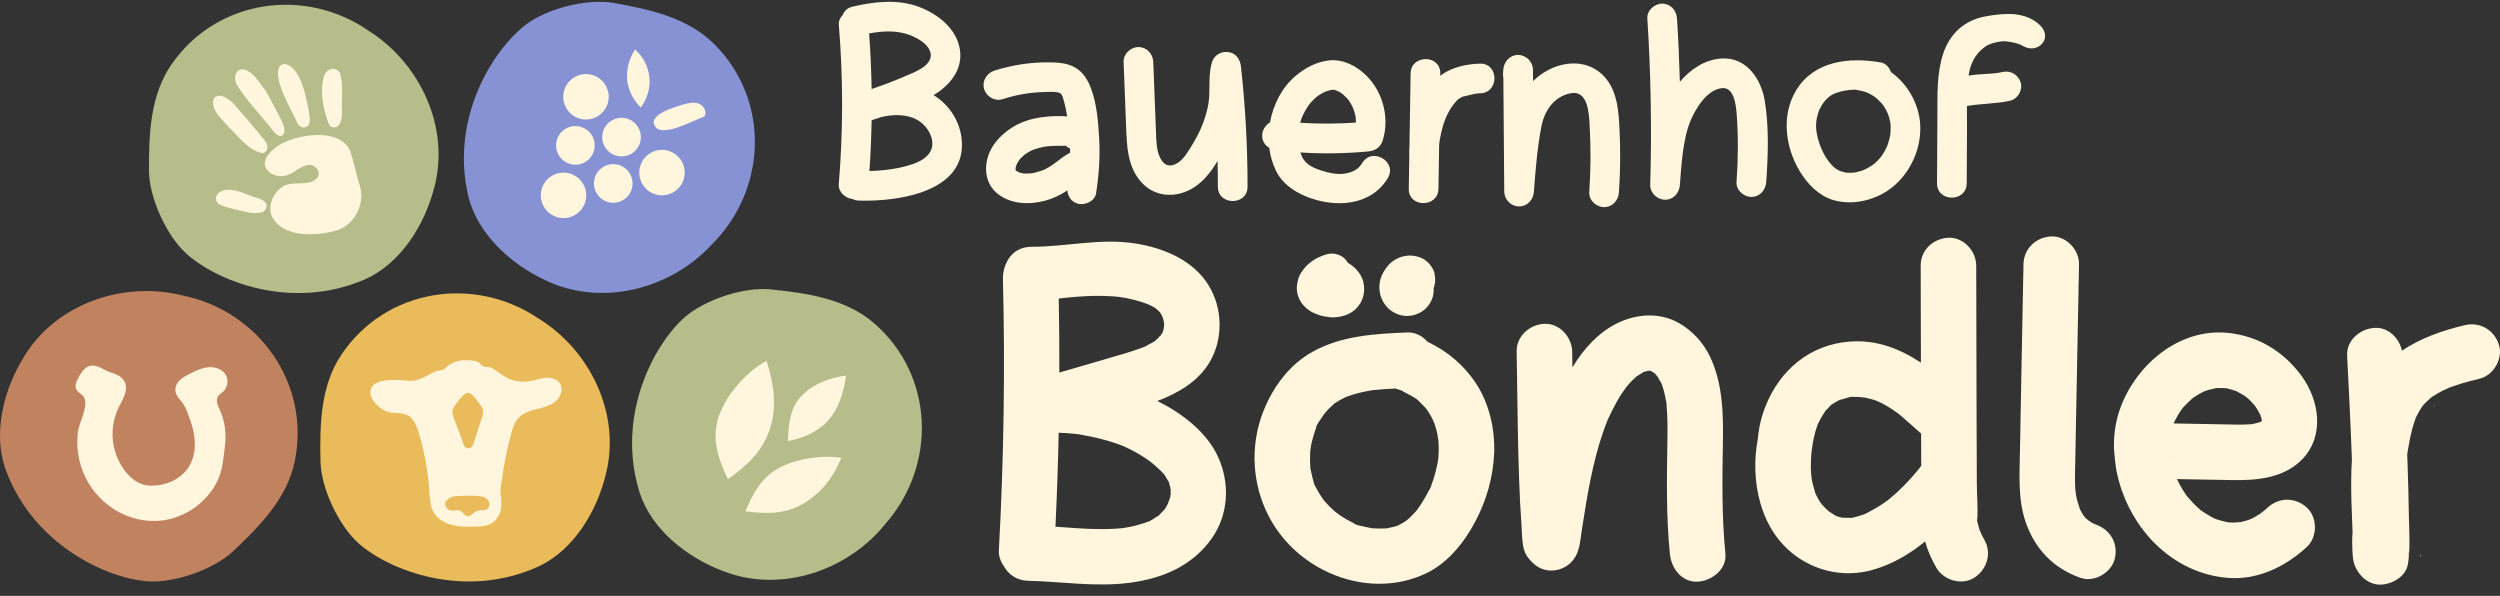
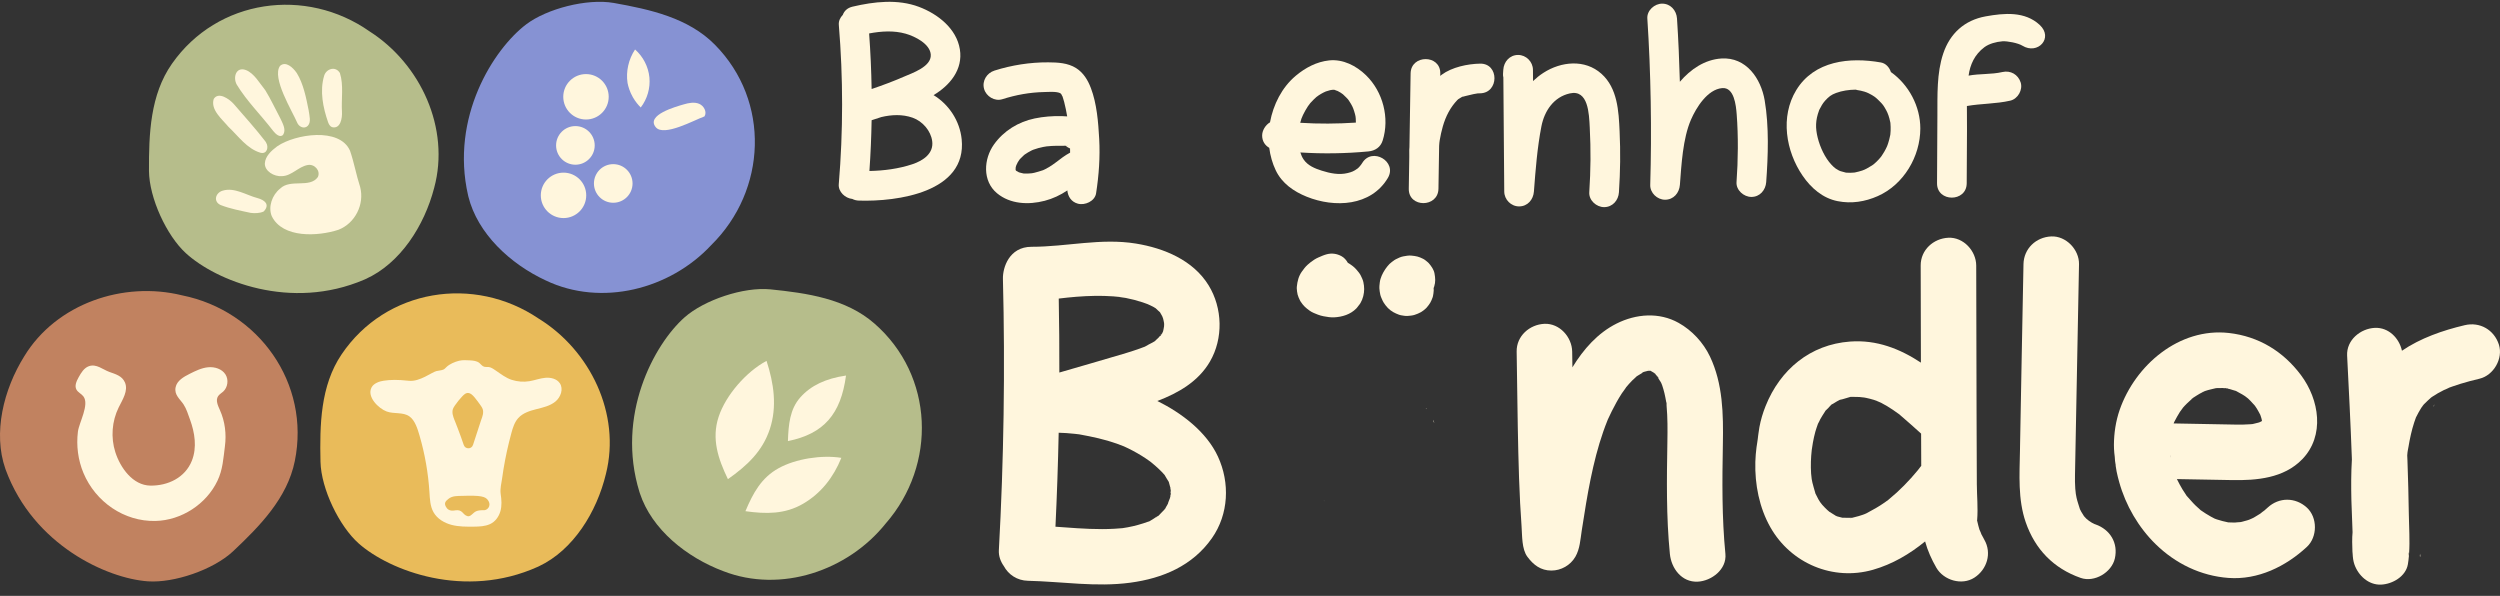
<svg xmlns="http://www.w3.org/2000/svg" width="193" height="46" viewBox="0 0 193 46" fill="none">
  <rect x="0" y="0" width="193" height="46" fill="#333333" stroke="none" />
  <g clip-path="url(#clip0_1176_2644)">
    <path d="M72.071 7.343C73.329 6.593 74.354 5.373 74.102 3.809C73.842 2.196 72.388 1.074 70.946 0.53C69.304 -0.088 67.478 0.124 65.812 0.515C65.408 0.61 65.171 0.856 65.064 1.149C64.862 1.355 64.733 1.626 64.757 1.921C65.096 6.016 65.095 10.13 64.753 14.224C64.704 14.807 65.249 15.304 65.799 15.359C65.942 15.433 66.11 15.48 66.305 15.486C69.265 15.58 74.659 14.852 74.241 10.749C74.098 9.343 73.268 8.069 72.071 7.343ZM69.923 2.603C70.618 2.8 71.809 3.382 71.856 4.227C71.909 5.154 70.41 5.646 69.761 5.929C68.971 6.273 68.163 6.576 67.347 6.853C67.328 6.858 67.308 6.865 67.289 6.87C67.266 5.44 67.201 4.01 67.096 2.582C68.033 2.407 68.997 2.34 69.923 2.603ZM70.43 12.68C69.364 13.033 68.24 13.178 67.119 13.2C67.21 11.895 67.267 10.588 67.289 9.281C67.54 9.201 67.792 9.121 68.042 9.036C68.836 8.85 69.657 8.81 70.444 9.083C71.231 9.357 71.861 10.107 71.966 10.895C72.092 11.838 71.287 12.397 70.43 12.68Z" fill="#FFF6DD" />
    <path d="M84.215 6.795C83.982 6.182 83.64 5.612 83.072 5.255C82.433 4.854 81.659 4.817 80.925 4.813C79.522 4.805 78.106 5.027 76.77 5.45C76.18 5.637 75.801 6.247 75.97 6.859C76.129 7.44 76.787 7.846 77.379 7.659C78.429 7.326 79.497 7.129 80.6 7.106C80.999 7.097 81.582 7.049 81.865 7.201C81.933 7.243 81.933 7.243 81.865 7.203C81.891 7.23 81.916 7.257 81.941 7.284C81.959 7.323 81.984 7.378 81.996 7.4C82.043 7.485 81.996 7.359 82.049 7.519C82.088 7.636 82.124 7.754 82.155 7.875C82.249 8.239 82.323 8.611 82.387 8.986C82.244 8.974 82.099 8.966 81.951 8.963C81.257 8.95 80.559 9.002 79.879 9.143C78.619 9.405 77.491 10.097 76.74 11.144C75.933 12.269 75.831 13.973 76.969 14.918C77.994 15.77 79.413 15.824 80.655 15.5C81.275 15.339 81.868 15.059 82.399 14.701C82.442 15.168 82.701 15.584 83.209 15.723C83.752 15.873 84.522 15.538 84.618 14.924C84.834 13.528 84.936 12.127 84.858 10.715C84.787 9.433 84.676 8.005 84.216 6.795H84.215ZM82.355 11.26C82.347 11.256 82.347 11.256 82.335 11.251C82.333 11.251 82.333 11.25 82.331 11.249C82.385 11.252 82.428 11.259 82.438 11.273C82.44 11.277 82.393 11.268 82.355 11.26ZM79.702 11.585C79.668 11.6 79.662 11.604 79.702 11.585ZM78.5 13.229C78.517 13.24 78.529 13.247 78.524 13.247C78.522 13.247 78.513 13.24 78.5 13.229ZM78.593 13.279C78.594 13.274 78.612 13.282 78.632 13.292C78.611 13.286 78.593 13.279 78.593 13.279ZM80.963 12.91C80.871 12.965 80.776 13.017 80.679 13.066C80.627 13.092 80.573 13.117 80.519 13.141C80.514 13.142 80.515 13.142 80.508 13.144C80.283 13.212 80.066 13.292 79.835 13.342C79.794 13.351 79.68 13.369 79.649 13.376C79.549 13.386 79.449 13.395 79.35 13.398C79.264 13.4 79.178 13.4 79.093 13.396C79.088 13.396 79.042 13.391 79.007 13.389C79.066 13.399 79.149 13.421 79.009 13.392C79.004 13.391 78.998 13.389 78.992 13.388C78.976 13.387 78.963 13.386 78.963 13.387C78.964 13.384 78.973 13.385 78.985 13.386C78.894 13.367 78.804 13.347 78.715 13.32C78.712 13.319 78.68 13.309 78.651 13.299C78.593 13.262 78.521 13.218 78.461 13.194C78.447 13.18 78.434 13.167 78.424 13.156C78.419 13.146 78.413 13.135 78.411 13.127C78.41 13.122 78.407 13.105 78.403 13.087C78.41 13.053 78.415 12.948 78.412 12.919C78.417 12.897 78.422 12.877 78.423 12.874C78.445 12.805 78.467 12.734 78.49 12.665C78.426 12.866 78.531 12.596 78.564 12.54C78.606 12.466 78.655 12.396 78.702 12.326C78.728 12.298 78.753 12.268 78.778 12.241C78.864 12.147 78.956 12.059 79.051 11.976C79.071 11.96 79.091 11.944 79.111 11.927C79.116 11.924 79.115 11.925 79.122 11.921C79.205 11.874 79.282 11.814 79.364 11.765C79.447 11.716 79.531 11.671 79.617 11.627C79.647 11.612 79.676 11.599 79.705 11.585C79.727 11.575 79.752 11.565 79.784 11.553C80.031 11.463 80.286 11.394 80.544 11.343C80.59 11.334 80.807 11.303 80.799 11.3C80.933 11.287 81.069 11.274 81.204 11.267C81.472 11.252 81.741 11.25 82.008 11.257C82.038 11.257 82.156 11.249 82.262 11.249C82.365 11.339 82.483 11.412 82.609 11.464C82.61 11.57 82.613 11.678 82.612 11.784C82.421 11.889 82.234 12.001 82.055 12.131C81.693 12.394 81.349 12.682 80.965 12.911L80.963 12.91Z" fill="#FFF6DD" />
    <path d="M78.999 13.385C79.003 13.385 79.007 13.385 79.012 13.386C79.004 13.384 78.998 13.383 78.992 13.383C78.994 13.383 78.997 13.384 78.999 13.385H78.999Z" fill="#FFF6DD" />
-     <path d="M94.808 4.017C94.248 3.95 93.707 4.277 93.551 4.837C93.317 5.677 93.389 6.511 93.354 7.369C93.324 8.111 93.128 8.831 92.869 9.524C92.609 10.218 92.235 10.882 91.84 11.507C91.527 12.002 91.106 12.64 90.482 12.759C90.012 12.849 89.755 12.554 89.551 12.155C89.276 11.619 89.265 10.821 89.24 10.168C89.171 8.372 89.102 6.575 89.033 4.778C89.01 4.16 88.524 3.633 87.888 3.633C87.286 3.633 86.719 4.157 86.743 4.778C86.807 6.449 86.871 8.119 86.936 9.79C86.994 11.321 87.046 12.919 88.149 14.107C89.348 15.397 91.219 15.272 92.52 14.22C93.11 13.743 93.591 13.111 93.994 12.429C94.009 13.09 94.021 13.751 94.02 14.413C94.019 15.887 96.31 15.889 96.311 14.413C96.314 11.315 96.143 8.221 95.802 5.142C95.74 4.576 95.415 4.089 94.809 4.017L94.808 4.017Z" fill="#FFF6DD" />
    <path d="M105.162 12.587C105.069 12.743 104.891 12.945 104.807 13.007C104.513 13.221 104.366 13.278 104.034 13.36C103.373 13.524 102.673 13.377 102.037 13.175C101.504 13.006 100.963 12.785 100.64 12.313C100.52 12.137 100.447 11.96 100.389 11.77C102.137 11.881 103.891 11.855 105.638 11.69C106.163 11.64 106.579 11.366 106.742 10.849C107.292 9.107 106.766 7.085 105.458 5.811C104.704 5.077 103.679 4.549 102.605 4.664C101.637 4.768 100.766 5.234 100.029 5.852C98.96 6.75 98.298 8.074 98.044 9.444C97.69 9.652 97.438 10.074 97.438 10.463C97.438 10.903 97.66 11.221 97.985 11.412C98.065 12.014 98.227 12.605 98.488 13.151C98.968 14.156 99.876 14.781 100.88 15.187C103.031 16.053 105.833 15.93 107.14 13.743C107.898 12.474 105.918 11.321 105.162 12.587L105.162 12.587ZM101.156 7.956C101.245 7.855 101.338 7.758 101.435 7.665C101.46 7.641 101.609 7.509 101.627 7.488C101.848 7.317 102.102 7.167 102.359 7.059C102.373 7.06 102.647 6.969 102.691 6.96C102.793 6.938 102.918 6.917 103.05 6.938C102.976 6.926 103.292 7.038 103.258 7.022C103.412 7.095 103.567 7.192 103.7 7.297C103.613 7.228 103.88 7.472 103.923 7.518C104.096 7.697 104.047 7.636 104.161 7.807C104.37 8.122 104.458 8.313 104.538 8.576C104.653 8.951 104.665 9.01 104.671 9.349C104.672 9.392 104.672 9.429 104.672 9.465C103.241 9.558 101.807 9.571 100.376 9.479C100.405 9.373 100.434 9.266 100.47 9.162C100.581 8.841 100.931 8.213 101.156 7.956L101.156 7.956Z" fill="#FFF6DD" />
    <path d="M114.267 4.913C113.292 4.931 112.089 5.184 111.294 5.773C111.257 5.801 111.224 5.833 111.187 5.861C111.188 5.797 111.189 5.733 111.19 5.669C111.212 4.194 108.921 4.193 108.899 5.669C108.871 7.568 108.84 9.468 108.809 11.368C108.806 11.437 108.797 11.506 108.795 11.575C108.789 11.75 108.795 11.923 108.797 12.098C108.784 12.923 108.77 13.749 108.758 14.575C108.736 16.05 111.02 16.049 111.049 14.575C111.065 13.47 111.084 12.365 111.101 11.26C111.107 11.178 111.113 11.097 111.12 11.015C111.122 10.999 111.139 10.881 111.145 10.832C111.206 10.471 111.284 10.112 111.386 9.759C111.612 8.973 111.965 8.289 112.506 7.723C112.532 7.7 112.558 7.676 112.584 7.653C112.586 7.651 112.585 7.652 112.588 7.65C112.666 7.597 112.746 7.551 112.829 7.504C112.856 7.489 112.875 7.478 112.888 7.469C112.902 7.469 112.924 7.466 112.97 7.457C113.032 7.444 113.093 7.424 113.154 7.408C113.353 7.356 113.553 7.307 113.754 7.266C113.858 7.245 113.965 7.225 114.071 7.21C114.096 7.212 114.241 7.204 114.266 7.204C115.739 7.177 115.744 4.886 114.266 4.913H114.267Z" fill="#FFF6DD" />
    <path d="M123.627 5.692C122.353 4.553 120.518 4.741 119.152 5.622C118.861 5.809 118.596 6.024 118.351 6.258C118.349 5.968 118.347 5.677 118.344 5.387C118.339 4.769 117.821 4.242 117.199 4.242C116.545 4.242 116.094 4.768 116.054 5.387C116.047 5.495 116.04 5.603 116.033 5.711C116.027 5.803 116.039 5.892 116.059 5.978C116.082 8.916 116.105 11.852 116.128 14.79C116.133 15.409 116.651 15.935 117.273 15.935C117.932 15.935 118.372 15.409 118.418 14.79C118.545 13.115 118.675 11.408 118.996 9.758C119.23 8.558 119.951 7.486 121.194 7.21C122.618 6.893 122.675 8.779 122.729 9.844C122.819 11.597 122.803 13.094 122.692 14.846C122.652 15.464 123.246 15.991 123.837 15.991C124.49 15.991 124.943 15.466 124.982 14.846C125.088 13.188 125.108 11.785 125.033 10.126C124.963 8.574 124.873 6.805 123.628 5.692H123.627Z" fill="#FFF6DD" />
    <path d="M132.89 4.516C131.613 4.597 130.513 5.343 129.685 6.314C129.639 4.683 129.572 3.054 129.464 1.426C129.423 0.809 128.967 0.281 128.319 0.281C127.73 0.281 127.133 0.806 127.174 1.426C127.448 5.573 127.522 10.119 127.398 14.273C127.379 14.892 127.938 15.419 128.543 15.419C129.202 15.419 129.641 14.893 129.688 14.273C129.807 12.718 129.912 10.7 130.54 9.247C130.941 8.319 131.812 6.9 132.953 6.801C133.88 6.721 134.02 8.137 134.073 8.829C134.202 10.524 134.183 12.363 134.06 14.058C134.016 14.676 134.619 15.203 135.206 15.203C135.863 15.203 136.306 14.677 136.351 14.058C136.498 12.03 136.577 9.765 136.234 7.751C135.944 6.054 134.806 4.394 132.89 4.516Z" fill="#FFF6DD" />
    <path d="M145.978 5.563C145.861 5.203 145.587 4.891 145.207 4.823C142.796 4.395 140.06 4.683 138.671 6.956C137.424 9.002 137.859 11.671 139.17 13.576C139.819 14.52 140.713 15.302 141.866 15.529C142.93 15.74 143.982 15.575 144.966 15.138C146.968 14.249 148.248 12.082 148.249 9.916C148.249 8.207 147.358 6.539 145.977 5.563H145.978ZM145.933 10.4C145.959 10.276 145.94 10.349 145.933 10.4ZM145.932 10.404C145.927 10.422 145.923 10.442 145.917 10.469C145.894 10.569 145.875 10.67 145.849 10.77C145.823 10.869 145.795 10.968 145.763 11.066C145.756 11.087 145.697 11.247 145.685 11.284C145.623 11.425 145.552 11.563 145.476 11.696C145.414 11.804 145.345 11.906 145.279 12.011C145.276 12.015 145.235 12.074 145.218 12.098C145.113 12.233 144.995 12.361 144.872 12.479C144.702 12.646 144.609 12.718 144.522 12.771C144.186 12.977 144.008 13.083 143.76 13.167C143.577 13.229 143.393 13.271 143.205 13.313C143.193 13.316 143.162 13.32 143.135 13.323C143.036 13.331 142.936 13.338 142.835 13.339C142.742 13.34 142.649 13.335 142.556 13.33C142.534 13.328 142.523 13.329 142.515 13.329C142.501 13.326 142.493 13.324 142.475 13.319C142.346 13.289 142.219 13.255 142.093 13.215C142.056 13.2 141.99 13.174 141.966 13.162C141.883 13.119 141.802 13.073 141.724 13.02C141.619 12.949 141.508 12.844 141.375 12.701C140.893 12.182 140.514 11.379 140.328 10.638C140.137 9.872 140.154 9.278 140.426 8.542C140.437 8.513 140.441 8.499 140.442 8.491C140.452 8.473 140.461 8.456 140.476 8.428C140.531 8.321 140.587 8.215 140.649 8.112C140.683 8.056 140.72 8.002 140.756 7.948C140.757 7.952 140.881 7.791 140.9 7.771C141.18 7.465 141.364 7.318 141.743 7.177C142.217 7.002 142.739 6.927 143.267 6.92C143.301 6.93 143.332 6.945 143.368 6.95C143.561 6.98 143.751 7.018 143.938 7.076C143.994 7.093 144.05 7.113 144.106 7.134C144.131 7.146 144.233 7.189 144.258 7.202C144.661 7.405 144.789 7.502 145.064 7.776C145.353 8.062 145.409 8.132 145.624 8.527C145.74 8.74 145.851 9.038 145.926 9.425C145.933 9.459 145.936 9.473 145.939 9.479C145.941 9.499 145.941 9.516 145.943 9.547C145.949 9.629 145.955 9.711 145.957 9.793C145.963 9.995 145.957 10.202 145.932 10.403L145.932 10.404Z" fill="#FFF6DD" />
    <path d="M157.468 1.926C156.32 0.859 154.723 1.005 153.289 1.264C151.664 1.558 150.539 2.58 150.017 4.135C149.509 5.652 149.575 7.342 149.567 8.921C149.557 10.664 149.549 12.407 149.539 14.15C149.531 15.625 151.822 15.627 151.83 14.15C151.837 12.778 151.844 11.406 151.852 10.033C151.855 9.422 151.844 8.802 151.845 8.184C152.967 7.987 154.084 8.025 155.194 7.77C155.778 7.635 156.179 6.932 155.994 6.36C155.796 5.749 155.212 5.417 154.585 5.561C153.719 5.76 152.848 5.675 151.975 5.838C152.089 4.994 152.44 4.209 153.192 3.647C153.557 3.374 154.103 3.226 154.589 3.188C154.956 3.16 155.788 3.318 156.128 3.527C157.312 4.254 158.55 2.932 157.467 1.926L157.468 1.926Z" fill="#FFF6DD" />
    <path d="M187.837 31.377C187.828 31.407 187.905 31.338 187.957 31.219C187.952 31.224 187.949 31.228 187.945 31.233C187.915 31.281 187.876 31.33 187.837 31.377Z" fill="#FFF6DD" />
    <path d="M186.812 42.928C186.835 43.031 186.875 42.985 186.827 42.75C186.822 42.809 186.818 42.869 186.812 42.928Z" fill="#FFF6DD" />
    <path d="M192.914 26.601C192.546 25.462 191.447 24.827 190.277 25.104C188.582 25.505 186.859 26.103 185.431 27.077C185.219 26.106 184.403 25.263 183.341 25.311C182.229 25.361 181.136 26.255 181.198 27.454C181.331 30.077 181.466 32.701 181.561 35.325C181.563 35.376 181.564 35.426 181.566 35.476C181.502 36.515 181.504 37.564 181.527 38.611C181.547 39.431 181.597 40.261 181.618 41.089C181.573 41.574 181.588 42.089 181.608 42.574C181.61 42.635 181.617 42.696 181.624 42.758C181.637 43.037 181.671 43.309 181.756 43.559C182.051 44.424 182.848 45.176 183.823 45.132C184.699 45.093 185.73 44.504 185.889 43.559C185.925 43.35 185.948 43.138 185.967 42.925C185.96 42.895 185.955 42.858 185.955 42.805C185.955 42.742 185.952 42.678 185.949 42.615C185.963 42.666 185.972 42.708 185.98 42.747C186.051 41.735 185.975 40.688 185.961 39.689C185.941 38.315 185.905 36.941 185.856 35.568C185.851 35.43 185.844 35.291 185.838 35.153C185.841 35.125 185.844 35.098 185.846 35.072C185.853 34.877 185.905 34.674 185.937 34.481C186.042 33.855 186.175 33.232 186.371 32.628C186.415 32.492 186.465 32.359 186.512 32.225C186.645 31.974 186.766 31.723 186.921 31.485C186.943 31.451 186.972 31.415 187.003 31.378C187.008 31.361 187.039 31.316 187.111 31.234C187.126 31.21 187.139 31.186 187.146 31.162C187.14 31.183 187.131 31.202 187.124 31.22C187.128 31.215 187.13 31.212 187.135 31.206C187.302 31.023 187.495 30.869 187.671 30.698C187.702 30.675 187.734 30.652 187.766 30.631C187.905 30.538 188.047 30.449 188.193 30.365C188.346 30.277 188.501 30.195 188.659 30.117C188.738 30.078 189.279 29.86 188.979 29.964C188.679 30.068 189.254 29.863 189.352 29.828C189.553 29.756 189.756 29.69 189.961 29.627C190.441 29.478 190.927 29.353 191.416 29.237C192.508 28.979 193.26 27.674 192.913 26.6L192.914 26.601Z" fill="#FFF6DD" />
    <path d="M177.73 35.459C179.496 33.631 179.051 30.848 177.631 28.953C176.256 27.117 174.362 25.967 172.075 25.707C168.24 25.272 164.835 28.187 163.636 31.648C163.34 32.502 163.198 33.443 163.195 34.344C163.195 34.55 163.204 34.755 163.223 34.96C163.233 35.064 163.246 35.167 163.259 35.27C163.271 35.364 163.318 36.281 163.304 35.581C163.314 36.114 163.46 36.701 163.602 37.215C164.1 39.011 165.089 40.715 166.423 42.017C167.952 43.51 169.901 44.459 172.038 44.616C174.314 44.784 176.458 43.734 178.091 42.22C178.915 41.456 178.923 39.952 178.091 39.188C177.209 38.379 175.939 38.373 175.06 39.188C174.93 39.309 174.791 39.419 174.663 39.541C174.998 39.223 174.602 39.581 174.49 39.656C174.357 39.744 174.22 39.828 174.08 39.906C174.012 39.944 173.944 39.982 173.874 40.017C173.856 40.027 173.702 40.09 173.635 40.121C173.571 40.142 173.508 40.164 173.484 40.171C173.346 40.215 173.207 40.252 173.066 40.285C173.03 40.293 172.994 40.3 172.958 40.306C172.844 40.305 172.567 40.342 172.522 40.342C172.36 40.345 172.2 40.331 172.039 40.329C172.032 40.329 172.029 40.329 172.023 40.329C171.721 40.265 171.423 40.196 171.13 40.095C171.077 40.076 171.023 40.054 170.968 40.035C170.854 39.978 170.717 39.904 170.687 39.887C170.415 39.74 170.161 39.57 169.906 39.396C169.9 39.393 169.9 39.393 169.895 39.389C169.877 39.372 169.861 39.357 169.831 39.33C169.723 39.232 169.613 39.138 169.508 39.036C169.258 38.796 169.045 38.531 168.81 38.277C168.806 38.273 168.805 38.273 168.802 38.269C168.777 38.229 168.754 38.191 168.743 38.174C168.657 38.05 168.575 37.924 168.496 37.796C168.334 37.533 168.194 37.261 168.058 36.985C169.467 37.014 170.876 37.035 172.285 37.062C174.204 37.1 176.314 36.922 177.729 35.458L177.73 35.459ZM171.127 40.105C171.124 40.111 171.068 40.084 170.997 40.049C171.064 40.073 171.131 40.099 171.127 40.105ZM168.917 38.418C168.895 38.403 168.867 38.366 168.839 38.325C168.879 38.373 168.919 38.419 168.917 38.418ZM173.799 32.755C173.799 32.751 173.84 32.746 173.889 32.741C173.837 32.752 173.8 32.758 173.799 32.755ZM174.605 32.631C174.59 32.678 174.574 32.726 174.559 32.773C174.575 32.72 174.592 32.668 174.608 32.615C174.607 32.621 174.606 32.624 174.605 32.631ZM174.504 32.576C174.53 32.559 174.554 32.547 174.575 32.54C174.57 32.545 174.563 32.551 174.559 32.557C174.542 32.562 174.524 32.569 174.504 32.576ZM174.579 32.55C174.584 32.545 174.589 32.54 174.595 32.534C174.604 32.533 174.612 32.533 174.615 32.539C174.615 32.539 174.6 32.544 174.579 32.55ZM174.609 32.762C174.614 32.717 174.62 32.671 174.625 32.626C174.623 32.699 174.617 32.758 174.609 32.762ZM174.609 32.307C174.617 32.312 174.621 32.354 174.624 32.41C174.611 32.352 174.601 32.301 174.609 32.307ZM170.094 30.239C170.043 30.265 169.997 30.285 169.992 30.277C169.992 30.277 170.039 30.26 170.094 30.239ZM169.272 30.734C169.221 30.777 169.172 30.818 169.171 30.81C169.171 30.8 169.224 30.764 169.272 30.734ZM167.564 35.32C167.537 35.198 167.549 34.984 167.566 35.328C167.566 35.325 167.565 35.322 167.564 35.32ZM167.804 32.691C167.817 32.656 167.83 32.621 167.844 32.587C167.85 32.575 167.853 32.571 167.861 32.556C167.999 32.3 168.129 32.043 168.289 31.799C168.335 31.728 168.538 31.47 168.518 31.482C168.576 31.418 168.636 31.351 168.658 31.326C168.862 31.105 169.092 30.918 169.308 30.71C169.325 30.7 169.339 30.691 169.343 30.689C169.5 30.588 169.655 30.485 169.817 30.393C169.93 30.329 170.054 30.278 170.166 30.212C170.217 30.192 170.259 30.177 170.25 30.18C170.517 30.087 170.788 30.038 171.058 29.968C171.094 29.965 171.13 29.962 171.165 29.96C171.304 29.953 171.444 29.951 171.583 29.955C171.602 29.956 171.684 29.965 171.772 29.974C171.721 29.953 171.716 29.936 171.858 29.974C171.875 29.978 171.892 29.982 171.909 29.986C171.961 29.989 172.001 29.99 172.004 29.985C171.999 29.994 171.988 29.998 171.978 30.002C172.032 30.013 172.086 30.025 172.14 30.038C172.283 30.076 172.421 30.127 172.564 30.167C172.58 30.172 172.595 30.175 172.611 30.178C172.637 30.193 172.664 30.209 172.684 30.219C172.826 30.293 172.966 30.367 173.102 30.449C173.172 30.491 173.242 30.534 173.31 30.579C173.344 30.602 173.496 30.725 173.549 30.764C173.622 30.836 173.714 30.925 173.74 30.951C173.86 31.072 173.967 31.203 174.083 31.326C174.083 31.326 174.083 31.327 174.084 31.329C174.127 31.404 174.184 31.474 174.23 31.547C174.328 31.703 174.407 31.867 174.496 32.027C174.521 32.103 174.549 32.179 174.571 32.256C174.592 32.33 174.602 32.408 174.625 32.481V32.482C174.614 32.493 174.606 32.503 174.596 32.514C174.542 32.543 174.49 32.57 174.453 32.591C174.404 32.608 174.36 32.623 174.351 32.626C174.305 32.64 174.052 32.704 173.905 32.736C173.842 32.742 173.777 32.748 173.713 32.753C173.539 32.766 173.364 32.773 173.19 32.777C172.813 32.786 172.437 32.777 172.06 32.769C170.641 32.738 169.222 32.719 167.803 32.689L167.804 32.691Z" fill="#FFF6DD" />
    <path d="M161.769 40.482C161.73 40.468 161.709 40.46 161.683 40.451C161.621 40.42 161.558 40.391 161.498 40.357C161.421 40.314 161.349 40.263 161.276 40.215C161.229 40.177 161.106 40.083 161.055 40.033C160.996 39.974 160.94 39.912 160.885 39.849C160.812 39.734 160.735 39.621 160.669 39.5C160.635 39.438 160.603 39.373 160.571 39.308C160.485 39.013 160.375 38.726 160.309 38.423C160.303 38.395 160.276 38.247 160.254 38.129C160.244 38.017 160.214 37.766 160.211 37.728C160.187 37.379 160.182 37.029 160.189 36.68C160.21 35.651 160.23 34.623 160.248 33.593C160.326 29.194 160.419 24.795 160.5 20.395C160.52 19.274 159.499 18.201 158.356 18.252C157.178 18.305 156.235 19.193 156.213 20.395C156.125 25.201 156.022 30.008 155.941 34.815C155.909 36.647 155.775 38.548 156.384 40.314C157.104 42.403 158.537 43.883 160.629 44.615C161.688 44.986 163.02 44.194 163.266 43.118C163.539 41.921 162.903 40.879 161.769 40.482Z" fill="#FFF6DD" />
    <path d="M152.897 41.121C153.077 41.457 152.826 40.923 152.809 40.873C152.747 40.677 152.702 40.478 152.654 40.278C152.644 40.236 152.636 40.206 152.629 40.183C152.632 40.174 152.635 40.157 152.637 40.129C152.711 39.227 152.616 38.274 152.611 37.367C152.601 35.492 152.594 33.618 152.59 31.743C152.58 27.994 152.579 24.245 152.564 20.497C152.559 19.376 151.581 18.302 150.42 18.353C149.263 18.405 148.272 19.295 148.277 20.497C148.287 22.996 148.29 25.495 148.294 27.995C146.678 26.932 144.892 26.217 142.827 26.368C139.752 26.593 137.43 28.53 136.303 31.347C136.091 31.878 135.928 32.421 135.825 32.985C135.77 33.286 135.741 33.589 135.694 33.892C135.802 33.19 135.606 34.545 135.605 34.513C135.558 34.893 135.522 35.273 135.512 35.656C135.466 37.39 135.814 39.19 136.676 40.709C138.266 43.507 141.514 44.869 144.6 43.985C146.086 43.56 147.423 42.776 148.618 41.798C148.812 42.509 149.12 43.192 149.486 43.827C150.047 44.798 151.45 45.221 152.419 44.596C153.399 43.964 153.787 42.703 153.188 41.663C153.085 41.484 152.994 41.303 152.897 41.121ZM141.659 39.8L141.765 39.845C141.713 39.829 141.666 39.812 141.659 39.8ZM142.809 39.999C142.804 39.994 142.875 39.988 142.948 39.983C142.879 39.999 142.816 40.01 142.809 39.999ZM143.952 39.687C143.867 39.722 143.815 39.74 143.952 39.687ZM148.257 36.041C148.247 36.054 148.12 36.217 148.081 36.269C148.048 36.31 148.02 36.344 148.016 36.349C147.861 36.536 147.702 36.721 147.539 36.903C147.186 37.295 146.814 37.672 146.425 38.029C146.217 38.218 146.003 38.398 145.789 38.578C145.78 38.586 145.776 38.589 145.768 38.596C145.676 38.663 145.584 38.731 145.491 38.796C145.045 39.109 144.579 39.367 144.099 39.622C144.064 39.64 144.012 39.663 143.965 39.682C143.918 39.7 143.871 39.718 143.823 39.736C143.609 39.811 143.392 39.875 143.171 39.926C143.149 39.931 143.066 39.955 142.985 39.974C142.97 39.974 142.963 39.975 142.944 39.975C142.707 39.982 142.465 39.965 142.229 39.969C142.226 39.968 142.225 39.968 142.222 39.967C142.13 39.938 142.032 39.921 141.939 39.894C141.936 39.893 141.877 39.878 141.816 39.86C141.773 39.839 141.73 39.819 141.689 39.796C141.533 39.7 141.377 39.608 141.226 39.508C141.178 39.467 141.097 39.399 141.058 39.363C140.924 39.238 140.798 39.107 140.676 38.971C140.638 38.927 140.545 38.801 140.512 38.76C140.467 38.688 140.421 38.617 140.379 38.544C140.3 38.404 140.234 38.259 140.16 38.117C140.156 38.109 140.153 38.104 140.15 38.097C140.144 38.07 140.136 38.04 140.125 38.002C140.058 37.752 139.973 37.508 139.917 37.254C139.918 37.262 139.886 37.099 139.863 36.983C139.855 36.887 139.82 36.602 139.817 36.554C139.777 35.943 139.8 35.328 139.869 34.72C139.873 34.693 139.877 34.668 139.883 34.632C139.915 34.423 139.939 34.273 139.956 34.168C140.011 33.881 140.067 33.596 140.148 33.314C140.206 33.111 140.279 32.914 140.347 32.715C140.347 32.714 140.347 32.715 140.348 32.714C140.419 32.615 140.462 32.479 140.52 32.372C140.628 32.174 140.752 31.989 140.873 31.799C140.897 31.761 140.915 31.731 140.928 31.706C141.005 31.624 141.113 31.53 141.137 31.505C141.178 31.463 141.289 31.329 141.39 31.231C141.415 31.221 141.452 31.203 141.522 31.163C141.624 31.104 141.72 31.036 141.823 30.979C141.894 30.939 141.968 30.903 142.04 30.865C142.282 30.828 142.556 30.715 142.797 30.656C142.822 30.65 142.838 30.645 142.854 30.64C142.971 30.636 143.106 30.641 143.139 30.64C143.273 30.638 143.407 30.641 143.54 30.648C143.59 30.65 143.876 30.688 143.922 30.689C144.008 30.706 144.088 30.721 144.086 30.721C144.278 30.762 144.469 30.81 144.657 30.868C144.738 30.893 144.818 30.923 144.898 30.951C144.789 30.917 145.148 31.058 145.22 31.095C145.537 31.258 145.842 31.442 146.137 31.642C146.272 31.733 146.404 31.829 146.537 31.924C146.576 31.952 146.6 31.969 146.621 31.982C146.642 32.002 146.673 32.03 146.723 32.073C147.258 32.534 147.787 33 148.31 33.475C148.313 34.305 148.316 35.136 148.32 35.966C148.3 35.992 148.277 36.013 148.258 36.039L148.257 36.041Z" fill="#FFF6DD" />
    <path d="M127.898 29.008C127.903 29.037 127.928 29.074 127.96 29.11C127.94 29.075 127.924 29.045 127.913 29.023C127.908 29.018 127.903 29.013 127.898 29.008Z" fill="#FFF6DD" />
    <path d="M127.688 28.789C127.707 28.81 127.729 28.832 127.751 28.852C127.732 28.831 127.719 28.815 127.705 28.8C127.698 28.796 127.694 28.793 127.688 28.789H127.688Z" fill="#FFF6DD" />
-     <path d="M126.844 28.758C126.865 28.746 126.892 28.73 126.923 28.711H126.922C126.896 28.727 126.87 28.742 126.844 28.758Z" fill="#FFF6DD" />
    <path d="M133.006 34.263C133.047 31.98 133.01 29.621 132.008 27.521C131.497 26.449 130.626 25.503 129.586 24.924C128.08 24.084 126.306 24.225 124.801 24.979C123.35 25.706 122.248 26.951 121.39 28.359C121.385 27.954 121.38 27.547 121.373 27.142C121.353 26.022 120.401 24.947 119.23 24.999C118.085 25.05 117.065 25.942 117.086 27.142C117.132 29.738 117.15 32.335 117.214 34.931C117.245 36.236 117.287 37.542 117.354 38.846C117.384 39.439 117.42 40.032 117.464 40.624C117.519 41.358 117.471 42.39 117.916 42.985C118.382 43.611 118.945 44.047 119.767 44.047C120.521 44.047 121.238 43.638 121.617 42.985C121.974 42.372 122.005 41.637 122.112 40.949C122.22 40.254 122.328 39.56 122.445 38.867C122.658 37.613 122.9 36.362 123.223 35.131C123.383 34.523 123.563 33.919 123.77 33.325C123.873 33.03 123.982 32.739 124.099 32.45C124.11 32.421 124.117 32.402 124.124 32.387C124.136 32.361 124.15 32.331 124.167 32.296C124.256 32.11 124.341 31.922 124.433 31.738C124.667 31.271 124.92 30.809 125.203 30.371C125.265 30.277 125.618 29.808 125.507 29.931C125.671 29.736 125.836 29.544 126.017 29.364C126.12 29.262 126.241 29.171 126.339 29.065C126.344 29.06 126.344 29.059 126.347 29.054C126.512 28.949 126.68 28.852 126.846 28.752C126.684 28.842 126.79 28.739 126.913 28.708C126.917 28.707 126.92 28.706 126.924 28.705C126.937 28.697 126.952 28.689 126.965 28.68C126.949 28.691 126.939 28.696 126.925 28.705C127.027 28.679 127.13 28.652 127.232 28.625C127.255 28.625 127.284 28.625 127.319 28.625C127.355 28.624 127.38 28.622 127.401 28.619C127.409 28.622 127.416 28.625 127.426 28.628C127.487 28.662 127.548 28.695 127.607 28.733C127.6 28.728 127.642 28.756 127.692 28.788C127.642 28.734 127.623 28.704 127.709 28.8C127.772 28.841 127.839 28.887 127.837 28.891C127.827 28.91 127.792 28.886 127.755 28.852C127.759 28.857 127.76 28.858 127.765 28.863C127.809 28.914 127.857 28.962 127.906 29.011C127.904 29.002 127.903 28.993 127.906 28.986C127.903 28.99 127.91 29.006 127.92 29.026C127.946 29.052 127.97 29.08 127.995 29.105C128.134 29.249 128.042 29.192 127.968 29.113C128.057 29.264 128.21 29.5 128.242 29.553C128.274 29.635 128.314 29.728 128.321 29.749C128.39 29.95 128.447 30.155 128.497 30.361C128.549 30.574 128.585 30.788 128.626 31.003C128.637 31.055 128.647 31.091 128.657 31.119C128.66 31.197 128.656 31.278 128.66 31.321C128.744 32.25 128.738 33.184 128.722 34.116C128.673 37.004 128.631 39.883 128.914 42.761C129.023 43.874 129.821 44.96 131.057 44.905C132.124 44.857 133.318 43.956 133.201 42.761C132.923 39.932 132.955 37.101 133.006 34.263ZM127.297 28.559C127.227 28.52 127.187 28.493 127.305 28.559C127.302 28.559 127.3 28.559 127.297 28.559ZM127.406 28.618C127.406 28.618 127.408 28.618 127.409 28.618C127.412 28.62 127.416 28.622 127.419 28.624C127.415 28.622 127.411 28.621 127.406 28.618ZM128.199 29.424C128.195 29.427 128.209 29.466 128.226 29.512C128.206 29.468 128.192 29.431 128.199 29.424ZM128.28 29.619C128.336 29.718 128.317 29.688 128.28 29.619Z" fill="#FFF6DD" />
    <path d="M102.18 38.578C102.381 38.801 102.264 38.683 102.18 38.578Z" fill="#FFF6DD" />
    <path d="M110.146 31.586C110.141 31.577 110.136 31.572 110.132 31.565L110.084 31.508C110.064 31.5 110.096 31.576 110.146 31.586Z" fill="#FFF6DD" />
-     <path d="M110.2 26.382C109.816 25.935 109.27 25.64 108.631 25.666C106.137 25.767 103.57 25.914 101.338 27.152C99.567 28.134 98.336 29.789 97.58 31.632C96.139 35.148 96.866 39.257 99.488 42.011C102.174 44.832 106.514 45.971 110.093 44.263C111.786 43.456 113.048 41.865 113.907 40.236C114.764 38.607 115.274 36.826 115.348 34.984C115.423 33.118 114.961 31.121 113.92 29.556C112.979 28.14 111.695 27.091 110.201 26.383L110.2 26.382ZM109.421 30.848C109.357 30.804 109.24 30.726 109.25 30.726C109.289 30.727 109.356 30.785 109.421 30.848ZM105.919 30.129C105.824 30.143 105.768 30.155 105.919 30.129ZM101.164 36.229C101.178 36.3 101.191 36.373 101.188 36.367C101.174 36.347 101.168 36.29 101.164 36.229ZM107.858 40.603C107.93 40.563 108.043 40.502 108.04 40.516C108.033 40.543 107.954 40.574 107.858 40.603ZM111.034 35.405C111.032 35.437 111.031 35.463 111.03 35.485C110.911 36.151 110.748 36.8 110.509 37.432C110.482 37.501 110.452 37.569 110.427 37.638C110.344 37.869 110.498 37.462 110.499 37.467C110.506 37.578 110.327 37.833 110.274 37.938C110.115 38.25 109.94 38.555 109.75 38.85C109.654 39 109.554 39.145 109.453 39.289C109.413 39.346 109.363 39.41 109.327 39.455C109.1 39.705 108.857 39.929 108.622 40.172C108.968 39.815 108.651 40.146 108.508 40.238C108.363 40.331 108.214 40.417 108.06 40.495C107.997 40.528 107.923 40.553 107.863 40.591C107.849 40.599 107.844 40.603 107.835 40.608C107.694 40.649 107.526 40.683 107.49 40.693C107.351 40.73 107.209 40.754 107.069 40.788C107.062 40.789 107.059 40.79 107.053 40.791C107.036 40.791 107.017 40.792 106.994 40.794C106.653 40.807 106.318 40.808 105.976 40.787C105.954 40.786 105.938 40.785 105.92 40.784C105.91 40.782 105.903 40.78 105.89 40.777C105.745 40.745 105.599 40.72 105.455 40.685C105.222 40.628 104.625 40.552 104.457 40.366C104.476 40.387 104.921 40.585 104.553 40.404C104.485 40.371 104.416 40.34 104.348 40.306C104.212 40.238 104.079 40.167 103.946 40.093C103.792 40.005 103.64 39.912 103.491 39.815C103.369 39.734 102.897 39.344 103.308 39.701C103.057 39.483 102.805 39.273 102.572 39.033C102.466 38.923 102.366 38.808 102.263 38.695C102.212 38.639 102.167 38.576 102.116 38.52C102.139 38.545 102.153 38.56 102.171 38.581C102.155 38.561 102.14 38.542 102.13 38.526C101.95 38.257 101.771 37.99 101.621 37.703C101.588 37.639 101.562 37.564 101.523 37.504C101.502 37.471 101.492 37.458 101.485 37.451C101.447 37.336 101.418 37.212 101.388 37.117C101.291 36.805 101.246 36.484 101.164 36.17C101.163 36.165 101.163 36.165 101.161 36.16C101.16 36.122 101.159 36.087 101.158 36.066C101.144 35.89 101.137 35.713 101.134 35.536C101.132 35.358 101.135 35.181 101.145 35.004C101.149 34.915 101.161 34.342 101.162 34.682C101.163 34.991 101.188 34.538 101.206 34.44C101.244 34.24 101.29 34.042 101.343 33.846C101.389 33.675 101.44 33.505 101.497 33.337C101.53 33.241 101.566 33.147 101.6 33.051C101.687 32.806 101.59 32.983 101.564 33.097C101.596 32.823 101.957 32.372 102.095 32.157C102.143 32.083 102.2 32.011 102.246 31.935C102.361 31.807 102.469 31.673 102.59 31.55C102.711 31.426 102.842 31.315 102.966 31.196C102.985 31.178 102.988 31.17 102.999 31.156C103.045 31.129 103.092 31.104 103.121 31.085C103.286 30.976 103.457 30.875 103.633 30.783C103.71 30.743 103.788 30.707 103.866 30.669C103.89 30.657 103.901 30.652 103.915 30.644C103.929 30.639 103.936 30.637 103.955 30.63C104.461 30.441 104.983 30.301 105.513 30.2C105.648 30.174 105.784 30.153 105.921 30.129C105.95 30.125 105.983 30.12 106.014 30.117C106.303 30.086 106.592 30.06 106.882 30.04C107.162 30.02 107.443 30.005 107.724 29.992C107.865 30.037 108.005 30.082 108.145 30.131C108.174 30.142 108.203 30.154 108.232 30.165C108.525 30.355 108.861 30.483 109.156 30.677C109.237 30.73 109.314 30.794 109.398 30.843C109.418 30.856 109.43 30.862 109.44 30.868C109.496 30.924 109.548 30.981 109.574 31.004C109.694 31.115 109.809 31.23 109.92 31.349C109.967 31.4 110.014 31.45 110.058 31.503L110.078 31.525C110.085 31.528 110.101 31.545 110.126 31.581C110.132 31.589 110.138 31.596 110.145 31.603C110.144 31.603 110.142 31.602 110.14 31.602C110.142 31.604 110.143 31.605 110.144 31.607C110.18 31.665 110.22 31.719 110.257 31.776C110.343 31.908 110.424 32.043 110.5 32.181C110.544 32.262 110.584 32.344 110.625 32.427C110.626 32.417 110.625 32.408 110.628 32.399C110.624 32.408 110.628 32.425 110.634 32.446C110.65 32.478 110.666 32.51 110.683 32.541C110.723 32.618 110.729 32.644 110.721 32.646C110.721 32.647 110.723 32.65 110.723 32.651C110.821 32.928 110.901 33.21 110.964 33.497C110.983 33.58 110.995 33.84 111.039 33.933C111.042 33.959 111.044 33.985 111.046 34.01C111.07 34.311 111.075 34.613 111.066 34.914C111.061 35.078 111.046 35.242 111.037 35.406L111.034 35.405Z" fill="#FFF6DD" />
    <path d="M110.729 32.634C110.716 32.598 110.663 32.497 110.643 32.433C110.64 32.426 110.637 32.42 110.634 32.414C110.624 32.507 110.711 32.638 110.729 32.634Z" fill="#FFF6DD" />
    <path d="M106.754 23.242C106.776 23.29 106.801 23.336 106.831 23.38C106.926 23.518 107.026 23.659 107.145 23.778C107.409 24.042 107.664 24.169 108.006 24.298C108.05 24.315 108.095 24.328 108.141 24.335C108.289 24.36 108.497 24.404 108.667 24.391C108.837 24.377 109.032 24.362 109.202 24.309C109.374 24.255 109.545 24.183 109.703 24.095C109.84 24.018 109.961 23.914 110.077 23.809C110.102 23.787 110.124 23.763 110.145 23.738C110.39 23.447 110.471 23.311 110.601 22.951C110.611 22.924 110.619 22.896 110.624 22.868C110.653 22.715 110.68 22.559 110.684 22.403C110.686 22.348 110.679 22.292 110.675 22.237C110.69 22.193 110.71 22.149 110.724 22.105C110.83 21.763 110.807 21.466 110.746 21.123C110.691 20.811 110.504 20.556 110.305 20.322C110.285 20.298 110.264 20.278 110.24 20.257C110.166 20.195 109.999 20.047 109.871 19.984C109.509 19.804 109.352 19.774 108.954 19.732C108.753 19.711 108.53 19.757 108.341 19.79C108.139 19.826 107.939 19.924 107.762 20.013C107.724 20.031 107.688 20.053 107.654 20.076C107.52 20.17 107.385 20.268 107.265 20.381C107.148 20.492 107.039 20.653 106.952 20.769C106.922 20.81 106.893 20.852 106.87 20.898C106.844 20.947 106.811 20.991 106.785 21.04C106.697 21.199 106.624 21.371 106.571 21.546C106.522 21.711 106.508 21.906 106.491 22.066C106.484 22.123 106.482 22.182 106.487 22.24C106.501 22.414 106.518 22.591 106.561 22.761C106.602 22.925 106.689 23.1 106.752 23.242L106.754 23.242Z" fill="#FFF6DD" />
    <path d="M100.353 23.181C100.371 23.22 100.391 23.257 100.416 23.294C100.63 23.613 100.797 23.763 101.107 23.986C101.297 24.123 101.529 24.207 101.742 24.291C101.884 24.347 102.031 24.386 102.181 24.415C102.446 24.466 102.728 24.512 103 24.499C103.626 24.466 104.255 24.275 104.706 23.815C104.768 23.752 104.822 23.673 104.874 23.605C104.925 23.54 104.985 23.471 105.027 23.398C105.119 23.238 105.198 23.05 105.243 22.867C105.338 22.485 105.334 22.154 105.251 21.773C105.213 21.599 105.127 21.429 105.051 21.271C104.973 21.109 104.842 20.964 104.73 20.828C104.568 20.63 104.347 20.47 104.134 20.335C104.109 20.32 104.082 20.308 104.057 20.294C103.935 20.077 103.77 19.885 103.548 19.768C103.202 19.585 102.831 19.529 102.447 19.624C102.215 19.681 101.999 19.781 101.781 19.875C101.673 19.922 101.569 19.976 101.469 20.04C101.279 20.162 101.098 20.301 100.932 20.453C100.77 20.6 100.638 20.782 100.511 20.957C100.256 21.306 100.156 21.713 100.115 22.134C100.111 22.173 100.108 22.211 100.11 22.25C100.117 22.414 100.139 22.585 100.177 22.744C100.213 22.895 100.288 23.042 100.353 23.181Z" fill="#FFF6DD" />
    <path d="M89.728 25.749C89.728 25.749 89.73 25.744 89.73 25.742H89.73C89.729 25.745 89.728 25.747 89.727 25.749L89.728 25.749Z" fill="#FFF6DD" />
    <path d="M89.578 25.905C89.613 25.865 89.648 25.825 89.679 25.795C89.686 25.782 89.693 25.771 89.701 25.758C89.637 25.786 89.594 25.857 89.578 25.905Z" fill="#FFF6DD" />
    <path d="M90.375 37.864C90.366 37.801 90.351 37.717 90.352 37.652C90.35 37.645 90.348 37.639 90.347 37.633C90.319 37.731 90.35 37.833 90.375 37.864Z" fill="#FFF6DD" />
    <path d="M90.349 38.335C90.351 38.33 90.352 38.324 90.353 38.318C90.347 38.262 90.351 38.192 90.359 38.117C90.339 38.165 90.324 38.251 90.349 38.335Z" fill="#FFF6DD" />
    <path d="M89.346 30.956C90.97 30.34 92.513 29.453 93.409 27.912C94.447 26.127 94.384 23.779 93.304 22.026C92.107 20.083 89.866 19.157 87.692 18.803C84.983 18.363 82.359 19.052 79.635 19.052C77.902 19.052 77.404 20.67 77.426 21.527C77.6 28.514 77.495 35.504 77.112 42.483C77.088 42.913 77.237 43.335 77.489 43.691C77.848 44.36 78.521 44.817 79.353 44.836C81.994 44.897 84.618 45.338 87.256 44.984C89.773 44.646 92.064 43.678 93.559 41.549C94.862 39.694 94.96 37.274 94.026 35.249C93.147 33.342 91.226 31.885 89.346 30.956H89.346ZM89.796 25.594C89.84 25.524 89.826 25.541 89.796 25.594ZM89.786 24.523C89.888 24.712 89.839 24.629 89.786 24.523ZM85.947 22.879C86.159 22.894 86.37 22.919 86.582 22.939C86.068 22.892 86.8 22.98 86.908 23.001C87.351 23.087 87.789 23.2 88.218 23.343C88.303 23.371 88.528 23.457 88.591 23.477C88.756 23.552 88.924 23.626 89.081 23.715C89.107 23.73 89.164 23.765 89.222 23.801C89.252 23.844 89.49 24.046 89.553 24.108C89.559 24.118 89.56 24.122 89.567 24.135C89.622 24.233 89.677 24.331 89.732 24.43C89.755 24.5 89.794 24.595 89.794 24.599C89.826 24.707 89.842 24.831 89.867 24.948C89.868 24.993 89.871 25.038 89.871 25.083C89.871 25.124 89.866 25.167 89.863 25.21C89.837 25.327 89.825 25.462 89.794 25.564C89.788 25.584 89.774 25.617 89.759 25.652C89.739 25.684 89.72 25.719 89.7 25.754C89.707 25.751 89.714 25.75 89.722 25.748C89.726 25.733 89.732 25.718 89.739 25.703C89.733 25.718 89.727 25.733 89.722 25.748C89.73 25.746 89.738 25.741 89.747 25.741C89.74 25.741 89.731 25.746 89.721 25.755C89.714 25.775 89.71 25.792 89.712 25.803C89.71 25.791 89.714 25.774 89.719 25.756C89.707 25.764 89.694 25.777 89.678 25.792C89.666 25.815 89.651 25.837 89.64 25.859C89.576 25.982 89.559 25.959 89.578 25.902C89.509 25.982 89.442 26.065 89.425 26.081C89.37 26.134 89.312 26.184 89.257 26.236C89.191 26.298 89.159 26.33 89.145 26.345C88.999 26.44 88.814 26.523 88.698 26.586C88.6 26.639 88.492 26.708 88.383 26.763C88.362 26.77 88.317 26.786 88.228 26.819C88.149 26.849 88.07 26.88 87.99 26.909C87.56 27.066 87.122 27.201 86.683 27.331C85.051 27.816 83.416 28.287 81.781 28.76C81.785 26.856 81.771 24.953 81.735 23.05C82.189 22.994 82.644 22.946 83.101 22.91C84.047 22.836 85 22.811 85.947 22.879ZM89.228 39.965C89.222 39.967 89.32 39.906 89.384 39.862C89.331 39.908 89.277 39.95 89.228 39.965ZM89.916 39.314C89.962 39.244 90.018 39.16 90.027 39.171C90.034 39.181 89.983 39.242 89.916 39.314ZM90.38 38.194C90.37 38.235 90.361 38.275 90.353 38.316C90.354 38.337 90.355 38.361 90.361 38.373C90.355 38.36 90.353 38.346 90.349 38.333C90.34 38.372 90.332 38.412 90.321 38.451C90.301 38.531 90.187 38.76 90.163 38.887C90.135 38.939 90.108 38.992 90.078 39.043C90.033 39.121 89.98 39.195 89.935 39.273C89.919 39.301 89.91 39.314 89.9 39.333C89.798 39.443 89.671 39.57 89.655 39.586C89.597 39.643 89.516 39.738 89.43 39.821C89.422 39.823 89.406 39.829 89.37 39.846C89.261 39.899 89.163 39.984 89.058 40.046C88.985 40.089 88.855 40.179 88.731 40.246C88.707 40.252 88.669 40.264 88.597 40.287C88.48 40.325 88.364 40.369 88.246 40.407C87.731 40.573 87.199 40.696 86.663 40.773C86.632 40.775 86.599 40.778 86.553 40.782C86.379 40.795 86.204 40.81 86.03 40.82C85.714 40.839 85.398 40.846 85.081 40.847C84.443 40.849 83.805 40.819 83.169 40.78C82.606 40.744 82.044 40.702 81.481 40.662C81.597 38.244 81.68 35.827 81.73 33.407C81.924 33.415 82.118 33.419 82.311 33.433C82.524 33.448 82.737 33.468 82.949 33.489C83.07 33.502 83.191 33.517 83.313 33.531C83.333 33.535 83.347 33.538 83.378 33.543C84.34 33.718 85.285 33.921 86.209 34.247C86.398 34.313 86.584 34.387 86.771 34.46C86.779 34.464 86.781 34.465 86.791 34.47C86.897 34.526 87.01 34.572 87.118 34.624C87.578 34.85 88.025 35.105 88.451 35.389C88.504 35.424 88.719 35.578 88.814 35.644C88.892 35.71 89.122 35.898 89.173 35.943C89.347 36.097 89.52 36.256 89.682 36.422C89.757 36.499 89.826 36.581 89.9 36.658C89.901 36.659 89.901 36.659 89.902 36.66C89.987 36.827 90.108 36.992 90.202 37.156C90.216 37.179 90.222 37.188 90.232 37.204C90.234 37.214 90.234 37.215 90.237 37.227C90.273 37.361 90.309 37.495 90.346 37.629C90.35 37.613 90.353 37.597 90.362 37.581C90.353 37.597 90.351 37.62 90.351 37.648C90.36 37.683 90.37 37.718 90.379 37.754C90.409 37.866 90.394 37.886 90.374 37.86C90.377 37.88 90.379 37.9 90.38 37.913C90.38 37.954 90.369 38.034 90.359 38.115C90.385 38.057 90.416 38.057 90.381 38.194H90.38Z" fill="#FFF6DD" />
    <path d="M36.158 15.174C36.863 18.023 39.384 20.377 42.136 21.652C46.431 23.7 51.723 22.341 54.909 18.919C59.197 14.697 59.493 7.81 55.194 3.456C53.137 1.37 50.172 0.725 47.381 0.227C45.313 -0.133 42.215 0.673 40.619 1.883C38.099 3.794 34.753 9.047 36.136 15.081L36.159 15.174L36.158 15.174Z" fill="#8692D3" />
    <path d="M45.238 9.226C46.207 9.226 46.992 8.441 46.992 7.472C46.992 6.504 46.207 5.719 45.238 5.719C44.27 5.719 43.484 6.504 43.484 7.472C43.484 8.441 44.27 9.226 45.238 9.226Z" fill="#FFF6DD" />
-     <path d="M47.983 12.075C48.806 12.075 49.473 11.408 49.473 10.584C49.473 9.761 48.806 9.094 47.983 9.094C47.16 9.094 46.492 9.761 46.492 10.584C46.492 11.408 47.16 12.075 47.983 12.075Z" fill="#FFF6DD" />
    <path d="M44.42 12.716C45.244 12.716 45.911 12.048 45.911 11.225C45.911 10.402 45.244 9.734 44.42 9.734C43.597 9.734 42.93 10.402 42.93 11.225C42.93 12.048 43.597 12.716 44.42 12.716Z" fill="#FFF6DD" />
    <path d="M47.342 15.653C48.165 15.653 48.833 14.986 48.833 14.162C48.833 13.339 48.165 12.672 47.342 12.672C46.519 12.672 45.852 13.339 45.852 14.162C45.852 14.986 46.519 15.653 47.342 15.653Z" fill="#FFF6DD" />
-     <path d="M51.105 15.078C52.074 15.078 52.859 14.292 52.859 13.324C52.859 12.355 52.074 11.57 51.105 11.57C50.137 11.57 49.352 12.355 49.352 13.324C49.352 14.292 50.137 15.078 51.105 15.078Z" fill="#FFF6DD" />
    <path d="M43.504 16.835C44.472 16.835 45.257 16.05 45.257 15.082C45.257 14.113 44.472 13.328 43.504 13.328C42.535 13.328 41.75 14.113 41.75 15.082C41.75 16.05 42.535 16.835 43.504 16.835Z" fill="#FFF6DD" />
    <path d="M54.385 8.987C54.6 8.648 54.344 8.167 53.972 8.013C53.602 7.86 53.178 7.943 52.792 8.056C52.184 8.234 49.843 8.876 50.628 9.824C51.252 10.578 53.632 9.251 54.385 8.987Z" fill="#FFF6DD" />
    <path d="M49.466 8.297C49.971 7.643 50.215 6.794 50.134 5.972C50.053 5.15 49.648 4.363 49.026 3.82C48.528 4.572 48.31 5.511 48.446 6.403C48.501 6.681 48.613 7.077 48.855 7.503C49.056 7.856 49.283 8.117 49.466 8.297Z" fill="#FFF6DD" />
    <path d="M28.217 21.546C30.893 20.343 32.757 17.44 33.518 14.504C34.763 9.911 32.478 4.949 28.539 2.429C23.617 -1.034 16.788 -0.09 13.276 4.92C11.592 7.318 11.49 10.35 11.501 13.185C11.516 15.284 12.865 18.188 14.342 19.54C16.674 21.678 22.442 24.027 28.13 21.585L28.217 21.546L28.217 21.546Z" fill="#B6BD8B" />
    <path d="M21.433 11.274C22.795 10.359 26.199 9.801 27.019 11.63C27.339 12.55 27.501 13.514 27.805 14.441C28.152 15.776 27.413 17.246 26.122 17.741C24.558 18.25 21.828 18.411 20.982 16.693C20.686 15.982 21 15.055 21.628 14.559C22.427 13.78 23.91 14.555 24.539 13.668C24.767 13.179 24.276 12.635 23.75 12.741C23.05 12.862 22.52 13.575 21.779 13.598C21.153 13.652 20.426 13.206 20.446 12.613C20.479 12.057 20.957 11.628 21.376 11.314L21.433 11.274Z" fill="#FFF6DD" />
    <path d="M20.494 6.989C20.882 7.614 21.291 8.479 21.659 9.173C21.841 9.563 22.105 10.031 21.854 10.407C21.616 10.664 21.271 10.337 21.096 10.117C20.163 8.895 19.059 7.821 18.278 6.533C17.97 5.985 18.215 5.129 18.975 5.405C19.623 5.645 20.069 6.467 20.459 6.937L20.494 6.989Z" fill="#FFF6DD" />
    <path d="M20.534 10.991C20.771 11.362 20.609 11.925 20.105 11.791C19.066 11.482 18.399 10.507 17.638 9.791C17.153 9.206 16.238 8.481 16.499 7.642C16.867 7.048 17.701 7.646 18.037 8.018C18.876 8.992 19.742 9.944 20.502 10.936L20.534 10.991Z" fill="#FFF6DD" />
    <path d="M22.919 5.653C23.427 6.476 23.637 7.559 23.828 8.517C23.885 8.931 24.034 9.426 23.766 9.709C23.515 9.969 23.13 9.821 22.97 9.526C22.551 8.546 20.96 6.005 21.619 5.086C22.068 4.684 22.623 5.232 22.881 5.598L22.919 5.653Z" fill="#FFF6DD" />
    <path d="M26.241 5.639C26.541 6.584 26.34 7.628 26.399 8.62C26.433 9.109 26.29 9.987 25.629 9.814C25.476 9.757 25.387 9.591 25.329 9.438C24.937 8.308 24.672 7.031 25.023 5.85C25.184 5.314 25.868 5.096 26.207 5.586L26.24 5.639L26.241 5.639Z" fill="#FFF6DD" />
    <path d="M20.334 16.337C20.033 16.468 19.666 16.474 19.346 16.433C18.581 16.266 17.762 16.117 17.026 15.826C16.44 15.552 16.64 14.874 17.199 14.716C18.108 14.445 19.009 15.065 19.873 15.291C20.418 15.437 20.857 15.772 20.38 16.303L20.334 16.337V16.337Z" fill="#FFF6DD" />
    <path d="M0.415 36.194C-0.553 33.424 0.269 30.074 1.875 27.501C4.35 23.437 9.522 21.679 14.062 22.801C19.961 23.988 23.977 29.591 22.76 35.588C22.18 38.459 20.05 40.621 17.987 42.565C16.453 43.998 13.418 45.018 11.421 44.879C8.265 44.658 2.59 42.091 0.447 36.284L0.415 36.194L0.415 36.194Z" fill="#C18260" />
    <path d="M6.077 29.114C6.073 29.122 6.068 29.13 6.064 29.138C5.905 29.427 5.744 29.778 5.898 30.07C6.015 30.293 6.28 30.397 6.435 30.596C6.924 31.224 6.102 32.624 6.015 33.324C5.881 34.402 6.024 35.516 6.444 36.519C7.376 38.742 9.578 40.276 12.007 40.218C14.003 40.171 15.924 38.926 16.785 37.123C17.206 36.239 17.239 35.395 17.363 34.459C17.489 33.505 17.371 32.532 16.974 31.651C16.821 31.311 16.632 30.906 16.832 30.593C16.927 30.443 17.093 30.354 17.225 30.235C17.586 29.909 17.667 29.316 17.406 28.906C17.132 28.476 16.571 28.304 16.065 28.353C15.558 28.402 15.09 28.635 14.635 28.863C14.175 29.094 13.663 29.388 13.558 29.893C13.434 30.485 13.889 30.796 14.174 31.227C14.393 31.558 14.528 32.005 14.665 32.38C15.036 33.394 15.222 34.539 14.811 35.571C14.286 36.886 12.952 37.507 11.609 37.489C10.255 37.471 9.289 36.116 8.902 34.903C8.544 33.781 8.638 32.522 9.157 31.464C9.461 30.847 9.916 30.168 9.649 29.533C9.429 29.012 8.912 28.883 8.436 28.71C7.936 28.528 7.434 28.063 6.857 28.272C6.489 28.405 6.267 28.769 6.077 29.114Z" fill="#FFF6DD" />
    <path d="M8.077 30.533C7.887 30.456 7.643 30.606 7.626 30.811C7.609 31.016 7.824 31.204 8.025 31.16C8.226 31.116 8.342 30.855 8.242 30.676C8.151 30.517 7.94 30.46 7.759 30.494" fill="#FFF6DD" />
    <path d="M7.466 33.519C7.24 33.477 7.01 33.704 7.042 33.931C7.074 34.159 7.345 34.316 7.561 34.236C7.777 34.157 7.885 33.872 7.783 33.666C7.68 33.46 7.399 33.37 7.192 33.471" fill="#FFF6DD" />
    <path d="M8.145 36.546C8.014 36.411 7.772 36.411 7.635 36.541C7.499 36.672 7.486 36.907 7.602 37.057C7.736 37.231 8.023 37.257 8.187 37.11C8.35 36.963 8.355 36.675 8.196 36.523C8.129 36.46 8.036 36.42 7.945 36.432C7.853 36.444 7.769 36.515 7.755 36.606" fill="#FFF6DD" />
    <path d="M11.754 38.475C11.592 38.437 11.408 38.52 11.331 38.668C11.252 38.815 11.288 39.013 11.411 39.126C11.534 39.238 11.735 39.254 11.875 39.163C12.054 39.045 12.097 38.769 11.971 38.595C11.846 38.421 11.583 38.372 11.396 38.477" fill="#FFF6DD" />
    <path d="M15.527 36.484C15.319 36.478 15.145 36.712 15.206 36.91C15.267 37.109 15.535 37.207 15.713 37.099C15.907 36.981 15.929 36.668 15.765 36.511C15.601 36.354 15.306 36.379 15.156 36.549" fill="#FFF6DD" />
    <path d="M16.087 33.554C15.884 33.473 15.627 33.648 15.625 33.867C15.623 34.086 15.873 34.265 16.081 34.195C16.288 34.126 16.379 33.835 16.253 33.657C16.137 33.496 15.875 33.467 15.727 33.599" fill="#FFF6DD" />
    <path d="M15.33 30.575C15.204 30.635 15.128 30.784 15.153 30.921C15.183 31.084 15.354 31.205 15.519 31.187C15.684 31.168 15.821 31.016 15.831 30.851C15.84 30.689 15.73 30.527 15.575 30.477C15.421 30.428 15.237 30.493 15.149 30.63" fill="#FFF6DD" />
    <path d="M41.606 43.716C44.259 42.464 46.071 39.529 46.779 36.58C47.941 31.965 45.568 27.045 41.585 24.596C36.602 21.222 29.791 22.288 26.369 27.36C24.729 29.787 24.681 32.821 24.742 35.655C24.796 37.754 26.196 40.632 27.696 41.959C30.067 44.054 35.876 46.3 41.519 43.756L41.606 43.716Z" fill="#E9BB5A" />
    <path d="M43.218 29.586C42.984 29.239 42.515 29.128 42.098 29.166C41.681 29.204 41.285 29.36 40.872 29.429C40.418 29.505 39.949 29.464 39.511 29.326C39.043 29.177 38.651 28.861 38.249 28.589C38.121 28.502 37.991 28.414 37.846 28.361C37.686 28.303 37.527 28.356 37.375 28.311C37.222 28.266 37.122 28.113 37.004 28.018C36.801 27.858 36.526 27.835 36.268 27.82C35.989 27.803 35.707 27.787 35.436 27.852C35.109 27.932 34.713 28.101 34.467 28.336C34.384 28.415 34.322 28.495 34.212 28.538C34.05 28.601 33.858 28.606 33.689 28.648C33.324 28.739 32.403 29.482 31.578 29.397C30.637 29.3 30.182 29.312 29.616 29.392C29.307 29.435 28.855 29.584 28.685 29.907C28.295 30.644 29.246 31.548 29.854 31.768C30.43 31.977 31.104 31.793 31.605 32.144C32.043 32.451 32.241 33.121 32.39 33.633C32.804 35.053 33.06 36.518 33.153 37.994C33.186 38.522 33.205 39.075 33.463 39.537C33.747 40.046 34.29 40.369 34.854 40.519C35.418 40.667 36.01 40.663 36.593 40.657C37.004 40.653 37.441 40.635 37.822 40.464C38.233 40.279 38.502 39.901 38.628 39.475C38.756 39.04 38.719 38.579 38.653 38.137C38.593 37.744 38.708 37.324 38.763 36.928C38.892 35.992 39.069 35.063 39.294 34.145C39.352 33.906 39.414 33.669 39.478 33.432C39.591 33.018 39.723 32.591 40.011 32.273C40.367 31.879 40.905 31.714 41.419 31.584C41.933 31.455 42.473 31.334 42.882 30.996C43.291 30.658 43.514 30.025 43.218 29.584L43.218 29.586ZM35.663 38.282C37.108 38.232 37.487 38.322 37.686 38.636C37.972 39.087 37.587 39.394 37.373 39.389C36.743 39.374 36.659 39.521 36.429 39.72C36.265 39.862 36.161 39.903 35.962 39.794C35.823 39.718 35.728 39.556 35.593 39.469C35.414 39.354 35.238 39.386 35.037 39.415C34.836 39.443 34.628 39.4 34.496 39.227C34.22 38.864 34.397 38.692 34.611 38.519C34.919 38.268 35.297 38.293 35.663 38.281L35.663 38.282Z" fill="#FFF6DD" />
    <path d="M37.264 31.582C37.228 31.469 37.088 31.261 36.925 31.05V31.049C36.545 30.542 36.27 30.167 35.892 30.414C35.671 30.558 35.048 31.321 34.963 31.582C34.874 31.857 34.979 32.154 35.083 32.424C35.047 32.313 35.533 33.539 35.796 34.337C35.855 34.518 36.001 34.612 36.158 34.607C36.315 34.612 36.462 34.519 36.52 34.337C36.663 33.889 37.145 32.424 37.145 32.424C37.249 32.154 37.354 31.857 37.264 31.582Z" fill="#E9BB5A" />
    <path d="M49.398 38.08C50.312 40.868 53.002 43.028 55.841 44.094C60.278 45.816 65.453 44.067 68.375 40.416C72.336 35.886 72.118 28.997 67.505 24.975C65.299 23.049 62.294 22.627 59.474 22.338C57.385 22.133 54.355 23.169 52.855 24.494C50.483 26.588 47.539 32.076 49.368 37.99L49.398 38.08Z" fill="#B6BD8B" />
    <path d="M56.195 36.99C55.428 35.397 54.925 33.871 55.474 32.191C56.022 30.509 57.617 28.692 59.176 27.859C59.742 29.587 60.003 31.397 59.432 33.122C58.86 34.847 57.681 35.942 56.195 36.99Z" fill="#FFF6DD" />
    <path d="M60.828 34.051C60.871 32.789 60.971 31.597 61.782 30.681C62.594 29.765 63.739 29.222 65.312 28.992C64.915 31.976 63.591 33.496 60.828 34.051Z" fill="#FFF6DD" />
    <path d="M57.547 39.464C58.138 38.061 58.772 36.889 60.102 36.15C61.431 35.41 63.448 35.107 64.951 35.345C64.35 36.84 63.383 38.089 61.989 38.895C60.594 39.702 59.142 39.689 57.547 39.464Z" fill="#FFF6DD" />
  </g>
  <defs>
    <clipPath id="clip0_1176_2644">
      <rect width="193" height="45.148" fill="white" />
    </clipPath>
  </defs>
</svg>